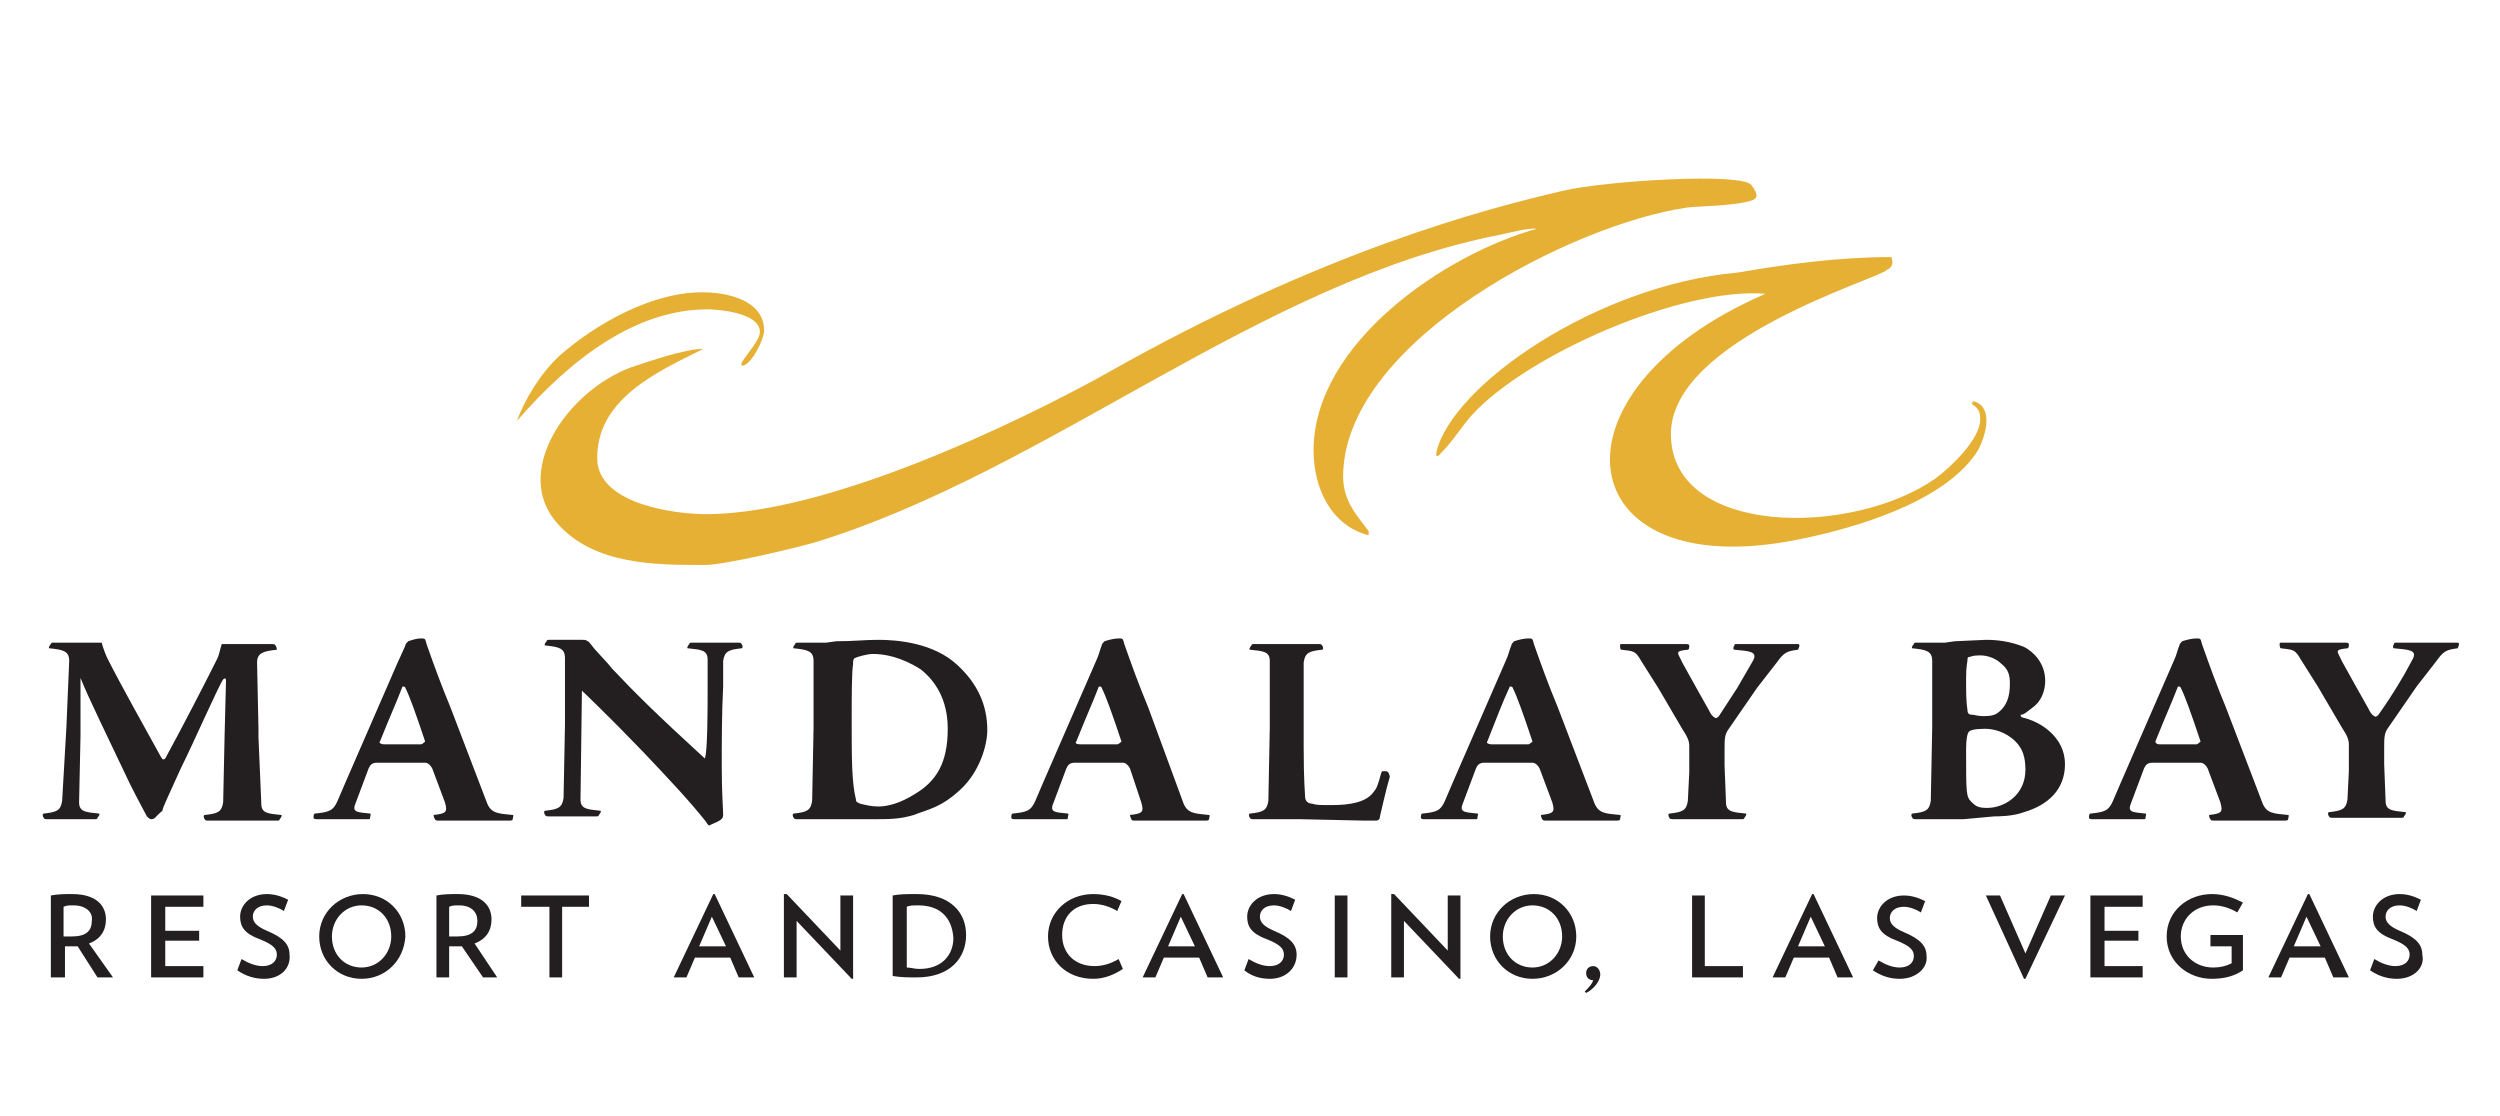
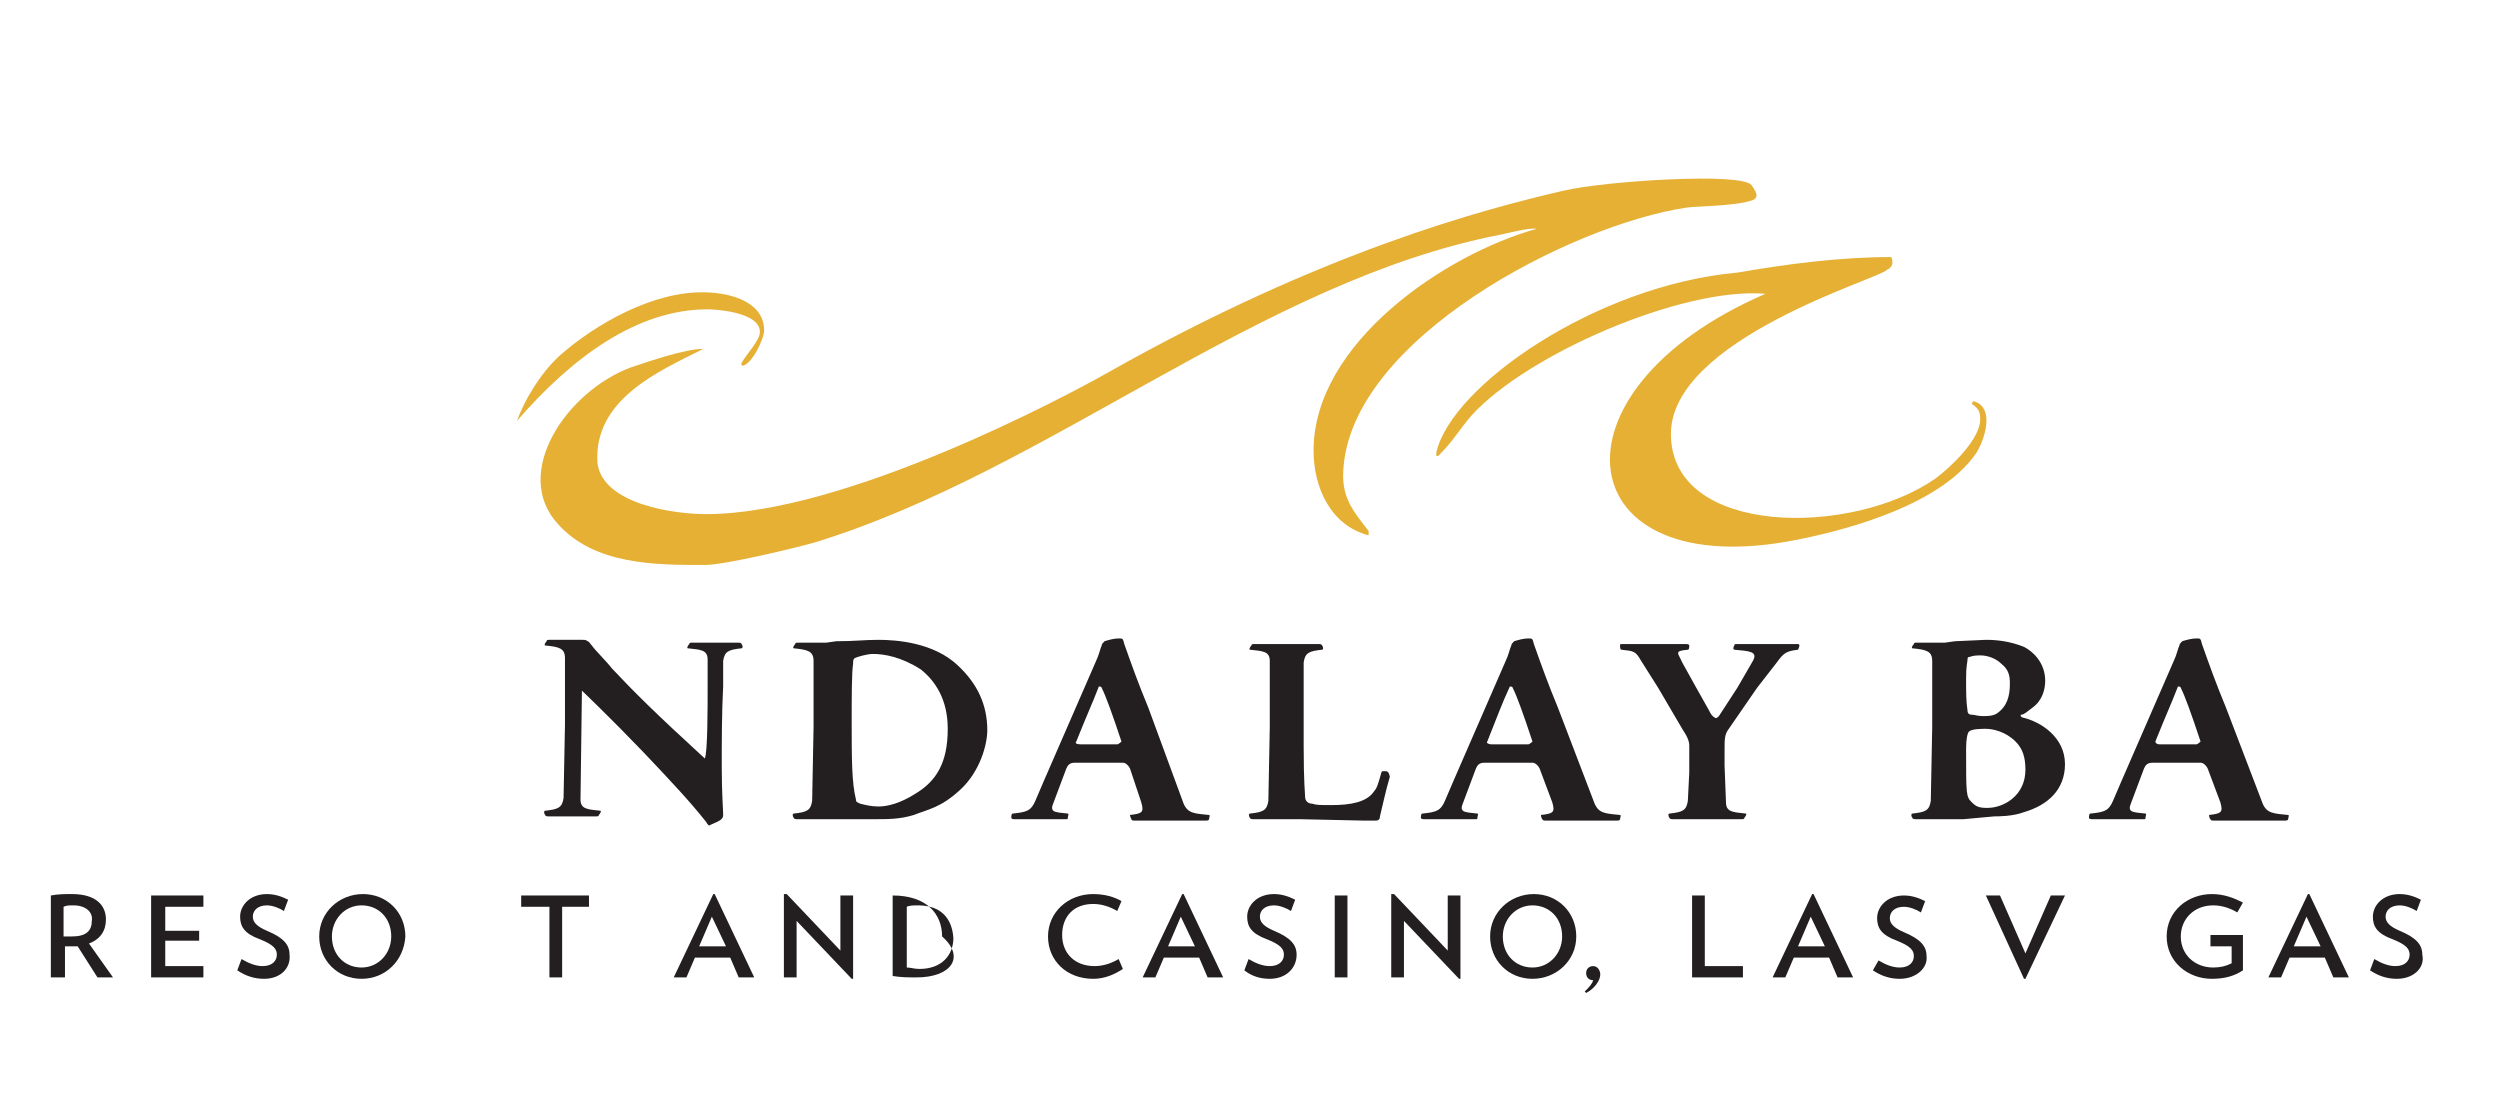
<svg xmlns="http://www.w3.org/2000/svg" version="1.1" id="Layer_1" x="0px" y="0px" width="177px" height="79px" viewBox="0 0 177 79" style="enable-background:new 0 0 177 79;" xml:space="preserve">
  <style type="text/css">
	.st0{fill:#E5B034;}
	.st1{fill:#231F20;}
</style>
  <g>
    <g>
      <path class="st0" d="M96.9,37.6v0.3c-2.7-0.7-3.9-3.4-3.9-6c0-7.6,9.3-13.9,15.8-15.7c-0.5-0.1-2,0.3-2.5,0.4    c-17.1,3.3-32,16.7-48.6,21.8c-1.4,0.4-6.4,1.6-7.8,1.6c-3.5,0-7.8,0-10.4-2.9c-3.3-3.6,0.6-9.4,5.2-11.1c1.2-0.4,3.8-1.3,5.1-1.3    c-3.2,1.6-7.8,3.6-7.5,8.1c0.4,2.9,5.4,3.6,7.7,3.6c9.8,0,25.4-8.3,28.4-10c15.2-8.6,26.7-11.6,32.3-12.9c3-0.7,12.6-1.3,13.3-0.4    c0.2,0.3,0.7,0.9,0,1.1c-1.2,0.4-4,0.4-4.6,0.5c-8.1,1.2-23.9,9.3-24.3,18.7C95,35.3,95.9,36.3,96.9,37.6" />
      <path class="st0" d="M133.9,18.2c0.3,0.7-0.3,0.9-0.3,0.9c-0.4,0.6-15.4,4.9-15.3,11.7c0.1,7.2,12.8,7.2,18.7,3.1    c1.1-0.8,3.2-2.8,3.2-4.2c0-0.5-0.1-0.8-0.6-1.1l0.1-0.2c1.6,0.4,0.8,2.8,0.2,3.7c-2.4,3.5-8.6,5.3-12.6,6.1    c-16.3,3.3-18.3-10.5-2.3-17.4c-5.9-0.5-16.9,4.3-20.8,8.6c-0.8,0.9-1.3,1.8-2.2,2.7c0,0-0.4,0.5-0.3-0.1    c1.1-4.7,11.3-11.8,21.3-12.7C126.5,18.7,130.2,18.2,133.9,18.2" />
      <path class="st0" d="M49.9,20.7c1.2,0,4.2,0.4,4.2,2.7c0,0.6-0.9,2.5-1.6,2.5c0.1-0.1-0.1-0.1,0-0.2c0.4-0.7,1.3-1.6,1.3-2.2    c0-1.4-3.1-1.6-3.7-1.6c-5,0-9.6,3.4-13.5,7.9c0.5-1.4,1.6-3.3,3-4.6C42.2,22.9,46.3,20.6,49.9,20.7" />
    </g>
    <path class="st1" d="M61.8,46.3c-0.4,0-1.1,0.2-1.3,0.3c-0.1,0.1-0.1,0.2-0.1,0.4c-0.1,0.6-0.1,2.4-0.1,4c0,2.7,0,4.4,0.3,5.6   c0,0.2,0.1,0.2,0.3,0.3c0.4,0.1,0.8,0.2,1.3,0.2c0.6,0,1.5-0.2,2.6-0.9c1.5-0.9,2.3-2.2,2.3-4.6c0-2.1-0.9-3.4-1.9-4.2   C63.8,46.5,62.6,46.3,61.8,46.3L61.8,46.3z M59.8,58c-0.2,0-1.1,0-1.7,0l-1.2,0c-0.7,0-0.3,0-0.5,0c-0.2,0-0.2-0.1-0.2-0.1   c-0.1-0.1-0.1-0.3,0-0.3c0.9-0.1,1.2-0.2,1.3-0.9l0.1-5.2l0-4.7c0-0.7-0.4-0.8-1.4-0.9c-0.1,0,0-0.2,0.1-0.3c0-0.1,0.1-0.1,0.2-0.1   c0.2,0,1.3,0,2,0l0.7-0.1c1.3,0,2-0.1,3-0.1c1.3,0,3.9,0.2,5.6,1.8c1.4,1.3,2.1,2.8,2.1,4.6v0c0,1-0.5,2.9-1.9,4.2   c-1.4,1.3-2.3,1.4-3.3,1.8c-1,0.3-1.7,0.3-3,0.3L59.8,58z" />
-     <path class="st1" d="M5.7,52.1l-0.1,4.7c0,0.7,0.5,0.7,1.4,0.8c0.1,0,0,0.2-0.1,0.3c0,0.1-0.1,0.1-0.2,0.1c-0.2,0-1.1,0-1.7,0   l-1.2,0c-0.7,0-0.3,0-0.5,0c-0.2,0-0.2-0.1-0.2-0.1c-0.1-0.1-0.1-0.3,0-0.3c0.9-0.1,1.2-0.2,1.3-0.9l0.3-5.2l0.2-4.7   c0-0.7-0.4-0.8-1.4-0.9c-0.1,0,0-0.2,0.1-0.3c0-0.1,0.1-0.1,0.2-0.1c0.2,0,1.3,0,2,0c0.6,0,0.9,0,1.4,0c0.1,0.4,0.3,0.9,0.4,1.1   c0.9,1.8,2.7,5,3.8,7c0.1,0.2,0.2,0.2,0.3,0.1c1.2-2.2,2.7-5.1,3.7-7.1c0.1-0.2,0.2-0.7,0.3-1l1.6,0c0.7,0,1.7,0,2,0   c0.2,0,0.2,0.1,0.2,0.1c0.1,0.1,0.1,0.3,0.1,0.3c-0.9,0.1-1.4,0.2-1.4,0.9l0.1,4.7l0,0.6l0.2,4.7c0,0.7,0.5,0.7,1.4,0.8   c0.1,0,0,0.2-0.1,0.3c0,0.1-0.1,0.1-0.2,0.1c-0.2,0-1.4,0-2.1,0l-1,0c-0.7,0-1.6,0-1.8,0c-0.2,0-0.2-0.1-0.2-0.1   c-0.1-0.1-0.1-0.3,0-0.3c0.9-0.1,1.2-0.2,1.3-0.9l0.1-4.7l0.1-3.9c0-0.2-0.1-0.2-0.2-0.1c-0.3,0.4-2.1,4.5-3,6.3   c-0.9,2-1.3,2.8-1.3,3C11,57.8,11,58,10.7,58c-0.1,0-0.2-0.1-0.3-0.2c-0.1-0.2-0.6-1.1-1.2-2.3c-1.7-3.6-2.9-6-3.5-7.5L5.7,52.1z" />
-     <path class="st1" d="M34.5,56.9c0.3,0.7,0.8,0.7,1.8,0.8c0.1,0,0,0.2,0,0.3c0,0,0,0.1-0.2,0.1c-0.2,0-1.5,0-2.2,0l-1,0   c-0.7,0-1.6,0-1.9,0c-0.2,0-0.2-0.1-0.2-0.1c-0.1-0.1-0.1-0.3-0.1-0.3c0.9-0.1,1-0.2,0.8-0.9l-0.9-2.4c-0.1-0.2-0.3-0.4-0.5-0.4   c-0.6,0-2.7,0-3.4,0c-0.4,0-0.5,0.2-0.6,0.4l-0.9,2.4c-0.3,0.7,0,0.7,1,0.8c0.1,0,0,0.2,0,0.3c0,0.1,0,0.1-0.2,0.1   c-0.2,0-1.3,0-1.9,0l-1.2,0c-0.7,0-0.3,0-0.5,0c-0.2,0-0.2-0.1-0.2-0.1c0-0.1,0-0.3,0.1-0.3c1-0.1,1.3-0.2,1.6-0.9l0.6-1.4l3.7-8.5   c0.2-0.4,0.4-0.9,0.5-1.1c0-0.1,0.1-0.2,0.2-0.3c0.3-0.1,0.6-0.2,0.9-0.2h0c0.3,0,0.3,0,0.4,0.4c0.6,1.7,1,2.8,1.7,4.5L34.5,56.9z    M27.2,52.7c0.2,0,0.4,0,1.1,0c0.5,0,0.8,0,1.5,0c0.1,0,0.3-0.2,0.3-0.2c-0.7-2.1-1.1-3.2-1.4-3.8c0-0.1-0.2-0.1-0.2-0.1   c-0.5,1.3-0.8,1.9-1.6,3.9C26.8,52.6,27,52.7,27.2,52.7L27.2,52.7z" />
    <path class="st1" d="M83.8,56.9c0.3,0.7,0.8,0.7,1.8,0.8c0.1,0,0,0.2,0,0.3c0,0,0,0.1-0.2,0.1c-0.2,0-1.5,0-2.2,0l-1,0   c-0.7,0-1.6,0-1.9,0c-0.2,0-0.2-0.1-0.2-0.1C80,57.8,80,57.7,80,57.7c0.9-0.1,1-0.2,0.8-0.9L80,54.4c-0.1-0.2-0.3-0.4-0.5-0.4   c-0.6,0-2.7,0-3.4,0c-0.4,0-0.5,0.2-0.6,0.4l-0.9,2.4c-0.3,0.7,0,0.7,1,0.8c0.1,0,0,0.2,0,0.3c0,0.1,0,0.1-0.2,0.1   c-0.2,0-1.3,0-1.9,0l-1.2,0c-0.7,0-0.3,0-0.5,0c-0.2,0-0.2-0.1-0.2-0.1c0-0.1,0-0.3,0.1-0.3c1-0.1,1.3-0.2,1.6-0.9l0.6-1.4l3.7-8.5   c0.2-0.4,0.3-0.9,0.4-1.1c0-0.1,0.1-0.2,0.2-0.3c0.3-0.1,0.7-0.2,1-0.2h0c0.3,0,0.3,0,0.4,0.4c0.6,1.7,1,2.8,1.7,4.5L83.8,56.9z    M76.5,52.7c0.2,0,0.4,0,1.1,0c0.5,0,0.8,0,1.5,0c0.1,0,0.3-0.2,0.3-0.2c-0.7-2.1-1.1-3.2-1.4-3.8c0-0.1-0.2-0.1-0.2-0.1   c-0.5,1.3-0.8,1.9-1.6,3.9C76.1,52.6,76.2,52.7,76.5,52.7L76.5,52.7z" />
    <path class="st1" d="M112.9,56.9c0.3,0.7,0.8,0.7,1.8,0.8c0.1,0,0,0.2,0,0.3c0,0,0,0.1-0.2,0.1c-0.2,0-1.5,0-2.2,0l-1,0   c-0.7,0-1.6,0-1.9,0c-0.2,0-0.2-0.1-0.2-0.1c-0.1-0.1-0.1-0.3-0.1-0.3c0.9-0.1,1-0.2,0.8-0.9l-0.9-2.4c-0.1-0.2-0.3-0.4-0.5-0.4   c-0.6,0-2.7,0-3.4,0c-0.4,0-0.5,0.2-0.6,0.4l-0.9,2.4c-0.3,0.7,0,0.7,1,0.8c0.1,0,0,0.2,0,0.3c0,0.1,0,0.1-0.2,0.1   c-0.2,0-1.3,0-1.9,0l-1.2,0c-0.7,0-0.3,0-0.5,0c-0.2,0-0.2-0.1-0.2-0.1c0-0.1,0-0.3,0.1-0.3c1-0.1,1.3-0.2,1.6-0.9l0.6-1.4l3.7-8.5   c0.2-0.4,0.3-0.9,0.4-1.1c0-0.1,0.1-0.2,0.2-0.3c0.3-0.1,0.7-0.2,1-0.2h0c0.3,0,0.3,0,0.4,0.4c0.6,1.7,1,2.8,1.7,4.5L112.9,56.9z    M105.6,52.7c0.2,0,0.4,0,1.1,0c0.5,0,0.8,0,1.5,0c0.1,0,0.3-0.2,0.3-0.2c-0.7-2.1-1.1-3.2-1.4-3.8c0-0.1-0.2-0.1-0.2-0.1   c-0.6,1.3-0.8,1.9-1.6,3.9C105.2,52.6,105.4,52.7,105.6,52.7L105.6,52.7z" />
    <path class="st1" d="M160.2,56.9c0.3,0.7,0.8,0.7,1.8,0.8c0.1,0,0,0.2,0,0.3c0,0,0,0.1-0.2,0.1c-0.2,0-1.5,0-2.2,0l-1,0   c-0.7,0-1.6,0-1.9,0c-0.2,0-0.2-0.1-0.2-0.1c-0.1-0.1-0.1-0.3-0.1-0.3c0.9-0.1,1-0.2,0.8-0.9l-0.9-2.4c-0.1-0.2-0.3-0.4-0.5-0.4   c-0.6,0-2.7,0-3.4,0c-0.4,0-0.5,0.2-0.6,0.4l-0.9,2.4c-0.3,0.7,0,0.7,1,0.8c0.1,0,0,0.2,0,0.3c0,0.1,0,0.1-0.2,0.1   c-0.2,0-1.3,0-1.9,0l-1.2,0c-0.7,0-0.3,0-0.5,0c-0.2,0-0.2-0.1-0.2-0.1c0-0.1,0-0.3,0.1-0.3c1-0.1,1.3-0.2,1.6-0.9l0.6-1.4l3.7-8.5   c0.2-0.4,0.3-0.9,0.4-1.1c0-0.1,0.1-0.2,0.2-0.3c0.3-0.1,0.7-0.2,1-0.2h0c0.3,0,0.3,0,0.4,0.4c0.6,1.7,1,2.8,1.7,4.5L160.2,56.9z    M152.9,52.7c0.2,0,0.4,0,1.1,0c0.5,0,0.8,0,1.5,0c0.1,0,0.3-0.2,0.3-0.2c-0.7-2.1-1.1-3.2-1.4-3.8c0-0.1-0.2-0.1-0.2-0.1   c-0.5,1.3-0.8,1.9-1.6,3.9C152.6,52.6,152.7,52.7,152.9,52.7L152.9,52.7z" />
    <path class="st1" d="M50.1,48.7l0-2c0-0.7-0.5-0.7-1.4-0.8c-0.1,0,0-0.2,0.1-0.3c0-0.1,0.1-0.1,0.2-0.1c0.2,0,1,0,1.6,0l1.2,0   c0.7,0,0.3,0,0.5,0c0.2,0,0.2,0.1,0.2,0.1c0.1,0.1,0.1,0.3,0,0.3c-0.9,0.1-1.2,0.2-1.3,0.9l0,1.8c-0.1,1.8-0.1,4.1-0.1,5.7   c0,1.9,0.1,3,0.1,3.4c0,0.3-0.2,0.4-0.9,0.7c-0.1,0.1-0.2,0-0.3-0.2c-1.1-1.4-2.6-3-4.5-5c-2.4-2.5-4.3-4.3-4.3-4.3l-0.1,7.7   c0,0.7,0.5,0.7,1.4,0.8c0.1,0,0,0.2-0.1,0.3c0,0.1-0.1,0.1-0.2,0.1c-0.2,0-1.1,0-1.7,0l-1.2,0c-0.7,0-0.3,0-0.5,0   c-0.2,0-0.2-0.1-0.2-0.1c-0.1-0.1-0.1-0.3,0-0.3c0.9-0.1,1.2-0.2,1.3-0.9l0.1-5.2l0-4.7c0-0.7-0.4-0.8-1.4-0.9   c-0.1,0,0-0.2,0.1-0.3c0-0.1,0.1-0.1,0.2-0.1c0.2,0,0.9,0,1.6,0h0.7c0.2,0,0.3,0,0.4,0.1c0.1,0,0.2,0.2,0.3,0.3   c0.2,0.3,1.2,1.3,1.4,1.6c1.6,1.7,3,3.1,6.6,6.4C50.1,53.3,50.1,50.1,50.1,48.7" />
    <path class="st1" d="M92.1,58c-0.2,0-1.1,0-1.7,0l-1.2,0c-0.7,0-0.3,0-0.5,0c-0.2,0-0.2-0.1-0.2-0.1c-0.1-0.1-0.1-0.3,0-0.3   c0.9-0.1,1.2-0.2,1.3-0.9l0.1-5.2l0-1.3l0-1.5l0-1.9c0-0.7-0.5-0.7-1.4-0.8c-0.1,0,0-0.2,0.1-0.3c0-0.1,0.1-0.1,0.2-0.1   c0.2,0,1,0,1.6,0l1.9,0c0.7,0,0.9,0,1.1,0c0.2,0,0.2,0.1,0.2,0.1c0.1,0.1,0.1,0.3,0,0.3c-0.9,0.1-1.2,0.2-1.3,0.9l0,1.8l0,1.7v2.4   c0,2.7,0.1,3.3,0.1,3.6c0,0.3,0.2,0.5,0.5,0.5c0.3,0.1,0.5,0.1,1.4,0.1c1.3,0,2.5-0.2,3-1c0.2-0.2,0.3-0.6,0.5-1.3   c0-0.1,0.1-0.1,0.2-0.1h0c0.2,0,0.2,0,0.3,0.1c0,0,0.1,0.2,0.1,0.3c-0.3,1-0.5,2-0.7,2.8c0,0.2-0.1,0.3-0.3,0.3c-0.2,0,0,0-0.8,0   L92.1,58z" />
    <path class="st1" d="M123,48.7l1.1-1.9c0.4-0.7-0.3-0.7-1.3-0.8c-0.1,0-0.1-0.2,0-0.3c0-0.1,0-0.1,0.2-0.1c0.2,0,1.7,0,2.4,0l0.9,0   c0.5,0,0.8,0,1,0c0.1,0,0.1,0.1,0.1,0.1c0,0.1-0.1,0.3-0.1,0.3c-0.8,0.1-1,0.2-1.5,0.9l-1.4,1.8l-2,2.9c-0.3,0.4-0.3,0.7-0.3,1.5   l0,1.1l0.1,2.6c0,0.7,0.5,0.7,1.4,0.8c0.1,0,0,0.2-0.1,0.3c0,0.1-0.1,0.1-0.2,0.1c-0.2,0-2.5,0-3.2,0l-1.2,0c-0.7,0-0.3,0-0.5,0   c-0.2,0-0.2-0.1-0.2-0.1c-0.1-0.1-0.1-0.3,0-0.3c0.9-0.1,1.2-0.2,1.3-0.9l0.1-2l0-1.9c0-0.3-0.1-0.6-0.5-1.2l-1.7-2.9l-1.2-1.9   c-0.4-0.7-0.5-0.7-1.4-0.8c-0.1,0-0.1-0.2-0.1-0.3c0-0.1,0-0.1,0.2-0.1c0.2,0,0.5,0,1.2,0l2.2,0c0.7,0,0.9,0,1.1,0   c0.2,0,0.2,0.1,0.2,0.1c0,0.1,0,0.3-0.1,0.3c-1,0.1-0.7,0.2-0.4,0.9l1,1.8l0.9,1.6c0.1,0.2,0.2,0.4,0.4,0.5c0.1,0.1,0.2,0,0.3-0.1   L123,48.7z" />
-     <path class="st1" d="M170.8,46.7c0.4-0.7-0.3-0.7-1.3-0.8c-0.1,0-0.1-0.2,0-0.3c0-0.1,0-0.1,0.2-0.1c0.2,0,1.7,0,2.4,0l0.9,0   c0.5,0,0.8,0,1,0c0.1,0,0.1,0.1,0.1,0.1c0,0.1-0.1,0.3-0.1,0.3c-0.8,0.1-1,0.2-1.5,0.9l-1.4,1.8l-2,2.9c-0.3,0.4-0.3,0.7-0.3,1.5   l0,1.1l0.1,2.6c0,0.7,0.5,0.7,1.4,0.8c0.1,0,0,0.2-0.1,0.3c0,0.1-0.1,0.1-0.2,0.1c-0.2,0-2.5,0-3.2,0l-1.2,0c-0.7,0-0.3,0-0.5,0   c-0.2,0-0.2-0.1-0.2-0.1c-0.1-0.1-0.1-0.3,0-0.3c0.9-0.1,1.2-0.2,1.3-0.9l0.1-2l0-1.9c0-0.3-0.1-0.6-0.5-1.2l-1.7-2.9l-1.2-1.9   c-0.4-0.7-0.5-0.7-1.4-0.8c-0.1,0-0.1-0.2-0.1-0.3c0-0.1,0-0.1,0.2-0.1c0.2,0,0.5,0,1.2,0l2.2,0c0.7,0,0.9,0,1.1,0   c0.2,0,0.2,0.1,0.2,0.1c0,0.1,0,0.3-0.1,0.3c-1,0.1-0.7,0.2-0.4,0.9l1,1.8l0.9,1.6c0.1,0.2,0.2,0.4,0.4,0.5c0.1,0.1,0.2,0,0.3-0.1   c1.2-1.7,1.6-2.5,1.8-2.8L170.8,46.7z" />
    <path class="st1" d="M139,58c-0.2,0-1.1,0-1.7,0l-1.2,0c-0.7,0-0.3,0-0.5,0c-0.2,0-0.2-0.1-0.2-0.1c-0.1-0.1-0.1-0.3,0-0.3   c0.9-0.1,1.2-0.2,1.3-0.9l0.1-5.2l0-4.7c0-0.7-0.4-0.8-1.4-0.9c-0.1,0,0-0.2,0.1-0.3c0-0.1,0.1-0.1,0.2-0.1c0.2,0,1.3,0,2,0   l0.7-0.1l2.2-0.1c0.8,0,1.7,0.1,2.7,0.5c0.6,0.3,1.5,1.1,1.5,2.4c0,0.6-0.2,1.4-0.9,1.9c-0.4,0.3-0.6,0.5-0.8,0.5   c-0.1,0,0,0.2,0.1,0.2c1.3,0.3,3,1.4,3,3.3c0,1.8-1.2,2.9-2.9,3.4c-0.8,0.3-1.8,0.3-2.1,0.3L139,58z M140.7,57.2   c1.2,0,2.7-0.9,2.7-2.7c0-0.9-0.2-1.5-0.7-2c-0.7-0.7-1.6-0.9-2.1-0.9c-0.3,0-1,0-1.2,0.2c-0.1,0.1-0.2,0.5-0.2,1.2   c0,3.3,0,3.4,0.4,3.8C139.9,57.1,140.1,57.2,140.7,57.2L140.7,57.2z M142.3,48.4c0-0.6-0.1-1-0.6-1.4c-0.4-0.4-1-0.6-1.5-0.6   c-0.1,0-0.5,0-0.7,0.1c-0.2,0-0.2,0.1-0.2,0.2c0,0.2-0.1,0.4-0.1,1.3c0,1,0,1.7,0.1,2.3c0,0.2,0.1,0.3,0.3,0.3   c0.2,0,0.4,0.1,0.8,0.1c0.3,0,0.7,0,1-0.2C142.1,50,142.3,49.3,142.3,48.4L142.3,48.4z" />
    <path class="st1" d="M5.2,64.1c-0.3,0-0.5,0-0.7,0.1v2.1c0.2,0,0.4,0,0.6,0c1,0,1.4-0.4,1.4-1.1C6.6,64.6,6.1,64.1,5.2,64.1    M6.9,69.2L5.5,67c-0.1,0-0.2,0-0.3,0c-0.2,0-0.4,0-0.6,0v2.2H3.6v-5.8c0.5-0.1,1-0.1,1.5-0.1c1.7,0,2.4,0.8,2.4,1.8   c0,0.8-0.4,1.4-1.2,1.7L8,69.2H6.9z" />
    <polygon class="st1" points="10.7,69.2 10.7,63.4 14.4,63.4 14.4,64.2 11.7,64.2 11.7,65.9 14.1,65.9 14.1,66.6 11.7,66.6    11.7,68.4 14.4,68.4 14.4,69.2  " />
    <path class="st1" d="M18.7,69.3c-0.7,0-1.3-0.2-1.9-0.6l0.3-0.8c0.5,0.3,1,0.5,1.5,0.5c0.7,0,1-0.4,1-0.8c0-0.4-0.2-0.7-1.2-1.1   c-1.1-0.4-1.4-0.9-1.4-1.6c0-0.8,0.7-1.6,1.9-1.6c0.6,0,1.1,0.2,1.5,0.4l-0.3,0.8c-0.3-0.2-0.8-0.4-1.2-0.4c-0.7,0-1,0.4-1,0.8   c0,0.4,0.3,0.7,1,1c1.2,0.5,1.6,1,1.6,1.7C20.6,68.5,19.9,69.3,18.7,69.3" />
    <path class="st1" d="M25.6,64.1c-1.2,0-2.1,1-2.1,2.2c0,1.3,0.9,2.2,2.1,2.2c1.2,0,2.1-1,2.1-2.2C27.7,65,26.8,64.1,25.6,64.1    M25.6,69.3c-1.7,0-3-1.3-3-3c0-1.7,1.4-3,3.1-3c1.7,0,3,1.3,3,3C28.6,68,27.3,69.3,25.6,69.3" />
-     <path class="st1" d="M32.5,64.1c-0.3,0-0.5,0-0.7,0.1v2.1c0.2,0,0.4,0,0.6,0c1,0,1.4-0.4,1.4-1.1C33.8,64.6,33.4,64.1,32.5,64.1    M34.2,69.2L32.7,67c-0.1,0-0.2,0-0.3,0c-0.2,0-0.4,0-0.6,0v2.2h-0.9v-5.8c0.5-0.1,1-0.1,1.5-0.1c1.7,0,2.4,0.8,2.4,1.8   c0,0.8-0.4,1.4-1.2,1.7l1.6,2.4H34.2z" />
    <polygon class="st1" points="39.8,64.2 39.8,69.2 38.9,69.2 38.9,64.2 36.9,64.2 36.9,63.4 41.7,63.4 41.7,64.2  " />
    <path class="st1" d="M50.4,64.9l-0.9,2.1h1.9L50.4,64.9z M52.3,69.2l-0.6-1.4h-2.5l-0.6,1.4h-0.9l2.8-5.9h0.1l2.8,5.9H52.3z" />
    <polygon class="st1" points="60.3,69.3 56.4,65.2 56.4,69.2 55.5,69.2 55.5,63.3 55.7,63.3 59.5,67.3 59.5,63.4 60.4,63.4    60.4,69.3  " />
-     <path class="st1" d="M65,64.1c-0.3,0-0.6,0-0.8,0.1v4.3c0.3,0,0.5,0.1,0.9,0.1c1.6,0,2.4-1,2.4-2.2C67.4,65,66.6,64.1,65,64.1    M64.9,69.2c-0.6,0-1.1,0-1.7-0.1v-5.7c0.5-0.1,1-0.1,1.7-0.1c2.4,0,3.5,1.3,3.5,2.9C68.4,67.8,67.3,69.2,64.9,69.2" />
+     <path class="st1" d="M65,64.1c-0.3,0-0.6,0-0.8,0.1v4.3c0.3,0,0.5,0.1,0.9,0.1c1.6,0,2.4-1,2.4-2.2C67.4,65,66.6,64.1,65,64.1    M64.9,69.2c-0.6,0-1.1,0-1.7-0.1v-5.7c2.4,0,3.5,1.3,3.5,2.9C68.4,67.8,67.3,69.2,64.9,69.2" />
    <path class="st1" d="M77.4,69.3c-1.9,0-3.2-1.3-3.2-3c0-1.7,1.4-3,3.2-3c0.8,0,1.5,0.2,2,0.5l-0.3,0.7c-0.5-0.3-1.1-0.5-1.7-0.5   c-1.4,0-2.2,0.9-2.2,2.2c0,1.3,0.9,2.2,2.3,2.2c0.6,0,1.2-0.2,1.7-0.5l0.3,0.7C78.9,69,78.2,69.3,77.4,69.3" />
    <path class="st1" d="M83.6,64.9l-0.9,2.1h1.9L83.6,64.9z M85.5,69.2l-0.6-1.4h-2.5l-0.6,1.4h-0.9l2.8-5.9h0.1l2.8,5.9H85.5z" />
    <path class="st1" d="M89.9,69.3c-0.7,0-1.3-0.2-1.8-0.6l0.3-0.8c0.5,0.3,1,0.5,1.5,0.5c0.7,0,1-0.4,1-0.8c0-0.4-0.2-0.7-1.2-1.1   c-1.1-0.4-1.4-0.9-1.4-1.6c0-0.8,0.7-1.6,1.9-1.6c0.6,0,1.1,0.2,1.5,0.4l-0.3,0.8c-0.3-0.2-0.8-0.4-1.2-0.4c-0.7,0-1,0.4-1,0.8   c0,0.4,0.3,0.7,1,1c1.2,0.5,1.6,1,1.6,1.7C91.8,68.5,91.1,69.3,89.9,69.3" />
    <rect x="94.5" y="63.4" class="st1" width="0.9" height="5.8" />
    <polygon class="st1" points="103.3,69.3 99.4,65.2 99.4,69.2 98.5,69.2 98.5,63.3 98.7,63.3 102.5,67.3 102.5,63.4 103.4,63.4    103.4,69.3  " />
    <path class="st1" d="M108.5,64.1c-1.2,0-2.1,1-2.1,2.2c0,1.3,0.9,2.2,2.1,2.2c1.2,0,2.1-1,2.1-2.2C110.6,65,109.7,64.1,108.5,64.1    M108.5,69.3c-1.7,0-3-1.3-3-3c0-1.7,1.4-3,3.1-3c1.7,0,3,1.3,3,3C111.6,68,110.2,69.3,108.5,69.3" />
    <path class="st1" d="M112.3,70.3l-0.1-0.1c0.3-0.3,0.5-0.5,0.6-0.8c-0.3,0-0.5-0.2-0.5-0.5c0-0.3,0.2-0.5,0.5-0.5   c0.3,0,0.5,0.3,0.5,0.6C113.3,69.4,112.9,70,112.3,70.3" />
    <polygon class="st1" points="119.8,69.2 119.8,63.4 120.7,63.4 120.7,68.4 123.4,68.4 123.4,69.2  " />
    <path class="st1" d="M128.2,64.9l-0.9,2.1h1.9L128.2,64.9z M130.1,69.2l-0.6-1.4h-2.5l-0.6,1.4h-0.9l2.8-5.9h0.1l2.8,5.9H130.1z" />
    <path class="st1" d="M134.5,69.3c-0.7,0-1.3-0.2-1.9-0.6L133,68c0.5,0.3,1,0.5,1.5,0.5c0.7,0,1-0.4,1-0.8c0-0.4-0.2-0.7-1.2-1.1   c-1.1-0.4-1.4-0.9-1.4-1.6c0-0.8,0.7-1.6,1.9-1.6c0.6,0,1.1,0.2,1.5,0.4l-0.3,0.8c-0.3-0.2-0.8-0.4-1.2-0.4c-0.7,0-1,0.4-1,0.8   c0,0.4,0.3,0.7,1,1c1.2,0.5,1.6,1,1.6,1.7C136.5,68.5,135.7,69.3,134.5,69.3" />
    <polygon class="st1" points="143.4,69.3 143.3,69.3 140.6,63.4 141.6,63.4 143.4,67.5 145.2,63.4 146.2,63.4  " />
-     <polygon class="st1" points="148,69.2 148,63.4 151.7,63.4 151.7,64.2 149,64.2 149,65.9 151.4,65.9 151.4,66.6 149,66.6 149,68.4    151.7,68.4 151.7,69.2  " />
    <path class="st1" d="M158.8,66.2v2.5c-0.6,0.4-1.3,0.6-2.2,0.6c-1.7,0-3.2-1.2-3.2-3c0-1.8,1.5-3,3.2-3c0.9,0,1.6,0.3,2.2,0.6   l-0.4,0.7c-0.5-0.3-1.1-0.5-1.7-0.5c-1.4,0-2.3,1-2.3,2.2c0,1.3,1,2.2,2.3,2.2c0.5,0,0.9-0.1,1.3-0.3V67h-1.5v-0.8H158.8z" />
    <path class="st1" d="M163.3,64.9l-0.9,2.1h1.9L163.3,64.9z M165.2,69.2l-0.6-1.4h-2.5l-0.6,1.4h-0.9l2.8-5.9h0.1l2.8,5.9H165.2z" />
    <path class="st1" d="M169.7,69.3c-0.7,0-1.3-0.2-1.9-0.6l0.3-0.8c0.5,0.3,1,0.5,1.5,0.5c0.7,0,1-0.4,1-0.8c0-0.4-0.2-0.7-1.2-1.1   c-1.1-0.4-1.4-0.9-1.4-1.6c0-0.8,0.7-1.6,1.9-1.6c0.6,0,1.1,0.2,1.5,0.4l-0.3,0.8c-0.3-0.2-0.8-0.4-1.2-0.4c-0.7,0-1,0.4-1,0.8   c0,0.4,0.3,0.7,1,1c1.2,0.5,1.6,1,1.6,1.7C171.7,68.5,170.9,69.3,169.7,69.3" />
  </g>
</svg>